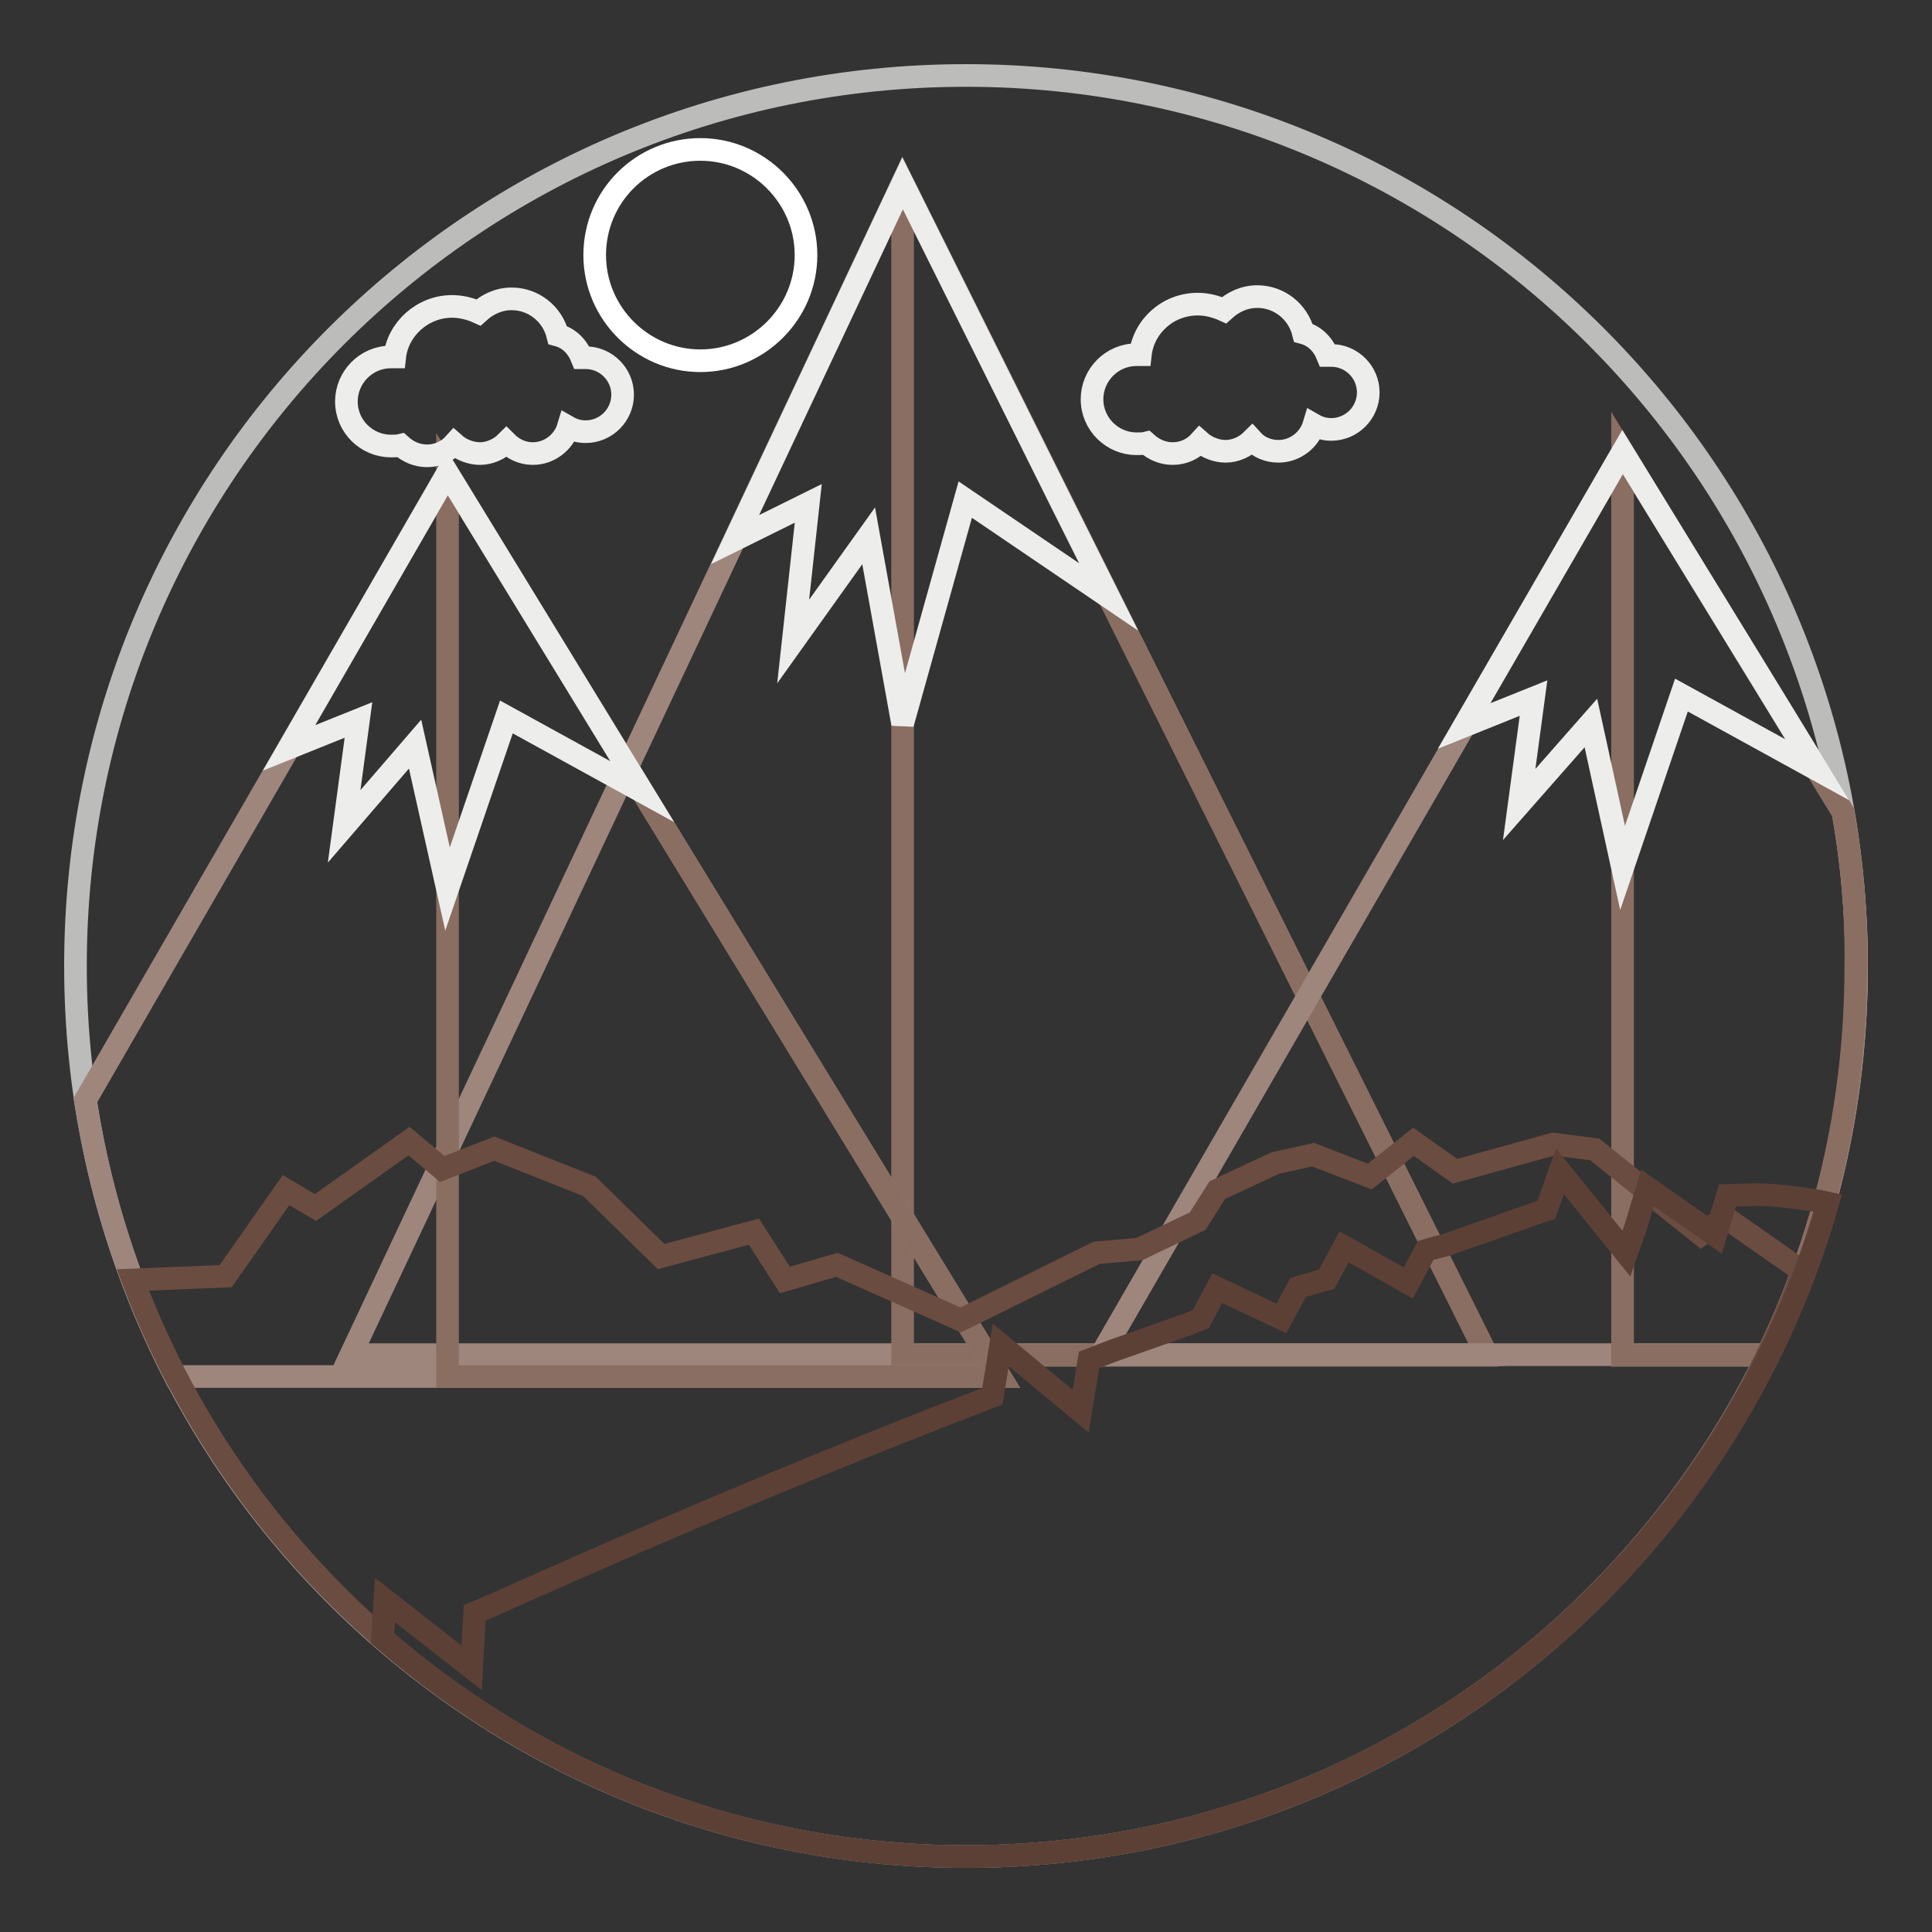
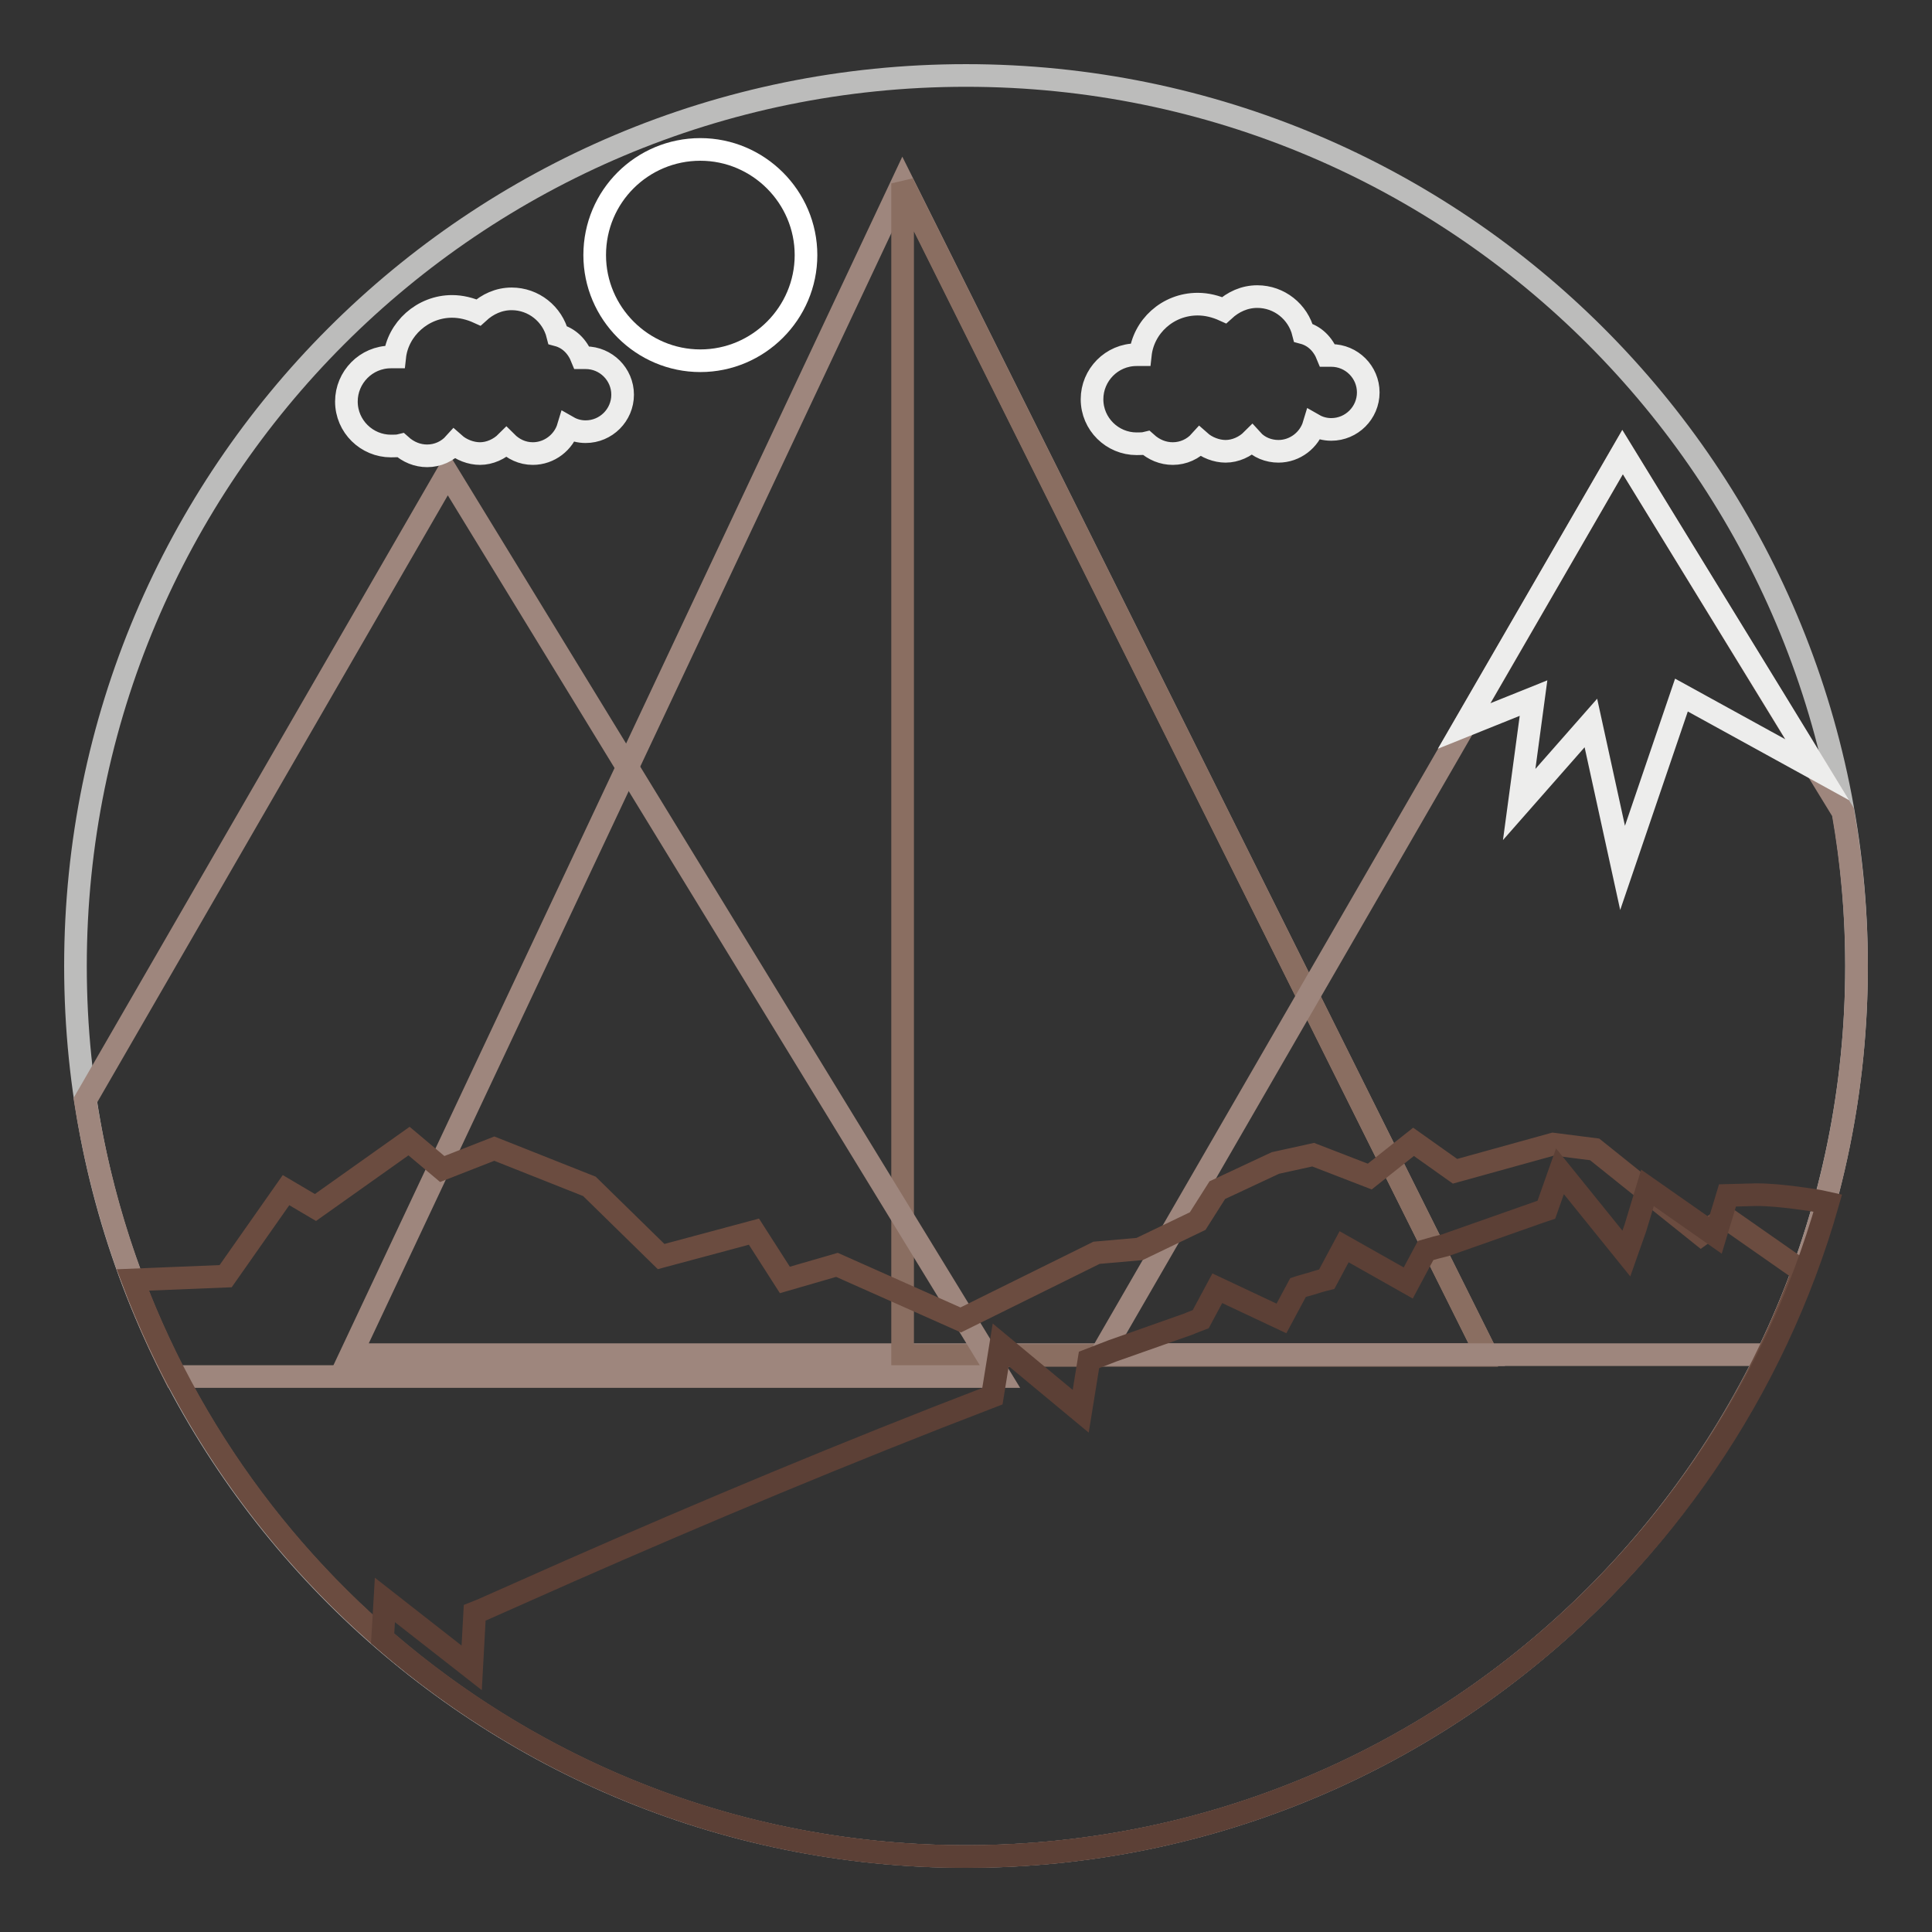
<svg xmlns="http://www.w3.org/2000/svg" version="1.1" x="0px" y="0px" viewBox="0 0 256 256" enable-background="new 0 0 256 256" xml:space="preserve">
  <rect x="0" y="0" width="256" height="256" fill="#333333" stroke="none" />
  <g>
    <path stroke-width="3" fill-opacity="0" stroke="#bcbcbb" d="M128,10c65.2,0,118,52.8,118,118c0,65.2-52.8,118-118,118c-65.2,0-118-52.8-118-118C10,62.8,62.8,10,128,10 z" />
    <path stroke-width="3" fill-opacity="0" stroke="#9e867d" d="M46.5,179.5l73.1-155.3L197,179.5H46.5z" />
    <path stroke-width="3" fill-opacity="0" stroke="#8a6e61" d="M197,179.5L119.6,24.3v155.3H197z" />
-     <path stroke-width="3" fill-opacity="0" stroke="#ededec" d="M97.4,71.5l9.7-4.8l-2,18.3l10-14l4.5,24.9l8.3-29.7l19,12.9L141,67.3l-21.4-43L97.4,71.5z" />
    <path stroke-width="3" fill-opacity="0" stroke="#9e867d" d="M145.9,179.5L215,59.9l29.2,47.7c1.2,6.8,1.8,13.6,1.8,20.4c0,18.5-4.2,35.9-11.8,51.5H145.9L145.9,179.5z" />
-     <path stroke-width="3" fill-opacity="0" stroke="#8a6e61" d="M244.2,107.6L215,59.9v119.7h19.1c7.6-15.6,11.8-33,11.8-51.5C246,121,245.4,114.2,244.2,107.6z" />
    <path stroke-width="3" fill-opacity="0" stroke="#ededec" d="M194,96.2l9.2-3.7l-1.9,14.1l9.5-10.8L215,115l7.8-22.9l18,9.9l-5.5-9L215,59.9L194,96.2z" />
    <path stroke-width="3" fill-opacity="0" stroke="#9e867d" d="M11.3,145.8l48-83.1l73.2,119.7H23.2C17.3,170.9,13.3,158.5,11.3,145.8z" />
-     <path stroke-width="3" fill-opacity="0" stroke="#8a6e61" d="M132.5,182.4L59.3,62.7v119.7H132.5z" />
-     <path stroke-width="3" fill-opacity="0" stroke="#ededec" d="M38.3,99.1l9.2-3.7l-1.9,14.1L55,98.6l4.3,19.2L67.1,95l18,9.9l-5.5-9L59.3,62.7L38.3,99.1z" />
    <path stroke-width="3" fill-opacity="0" stroke="#ffffff" d="M92.8,19.8c7.7,0,14,6.3,14,14c0,7.7-6.3,14-14,14c-7.7,0-14-6.3-14-14C78.8,26,85.1,19.8,92.8,19.8z" />
    <path stroke-width="3" fill-opacity="0" stroke="#6b4c40" d="M41.8,160l-3.9-2.3l-8,11.4l-12.3,0.5C34.4,214.2,77.5,246,128,246c51,0,94.4-32.3,110.9-77.5l-10.3-7.2 l-3.2,2.3l-14.1-11.3l-5.5-0.7l-13,3.6l-5.5-3.9l-5.8,4.6l-7.5-2.9l-5,1.1l-7.7,3.6l-2.6,4.1l-7.7,3.7l-5.7,0.5l-18,8.9l-16.4-7.3 l-6.9,2l-4.1-6.4l-12.3,3.3l-9.5-9.3l-12.6-5l-6.9,2.7l-4.4-3.7L41.8,160L41.8,160z" />
    <path stroke-width="3" fill-opacity="0" stroke="#ededec" d="M59.9,40.6c1.2,0,2.4,0.3,3.5,0.8c1.2-1.1,2.7-1.8,4.4-1.8c2.9,0,5.4,2,6.1,4.8c1.5,0.4,2.6,1.5,3.2,3 c0.2,0,0.4,0,0.5,0c2.7,0,4.9,2.2,4.9,4.9c0,2.7-2.2,4.9-4.9,4.9c-0.8,0-1.6-0.2-2.3-0.6c-0.6,2-2.5,3.5-4.7,3.5 c-1.4,0-2.6-0.6-3.5-1.5c-0.9,0.9-2.2,1.5-3.5,1.5c-1.2,0-2.5-0.5-3.4-1.3c-0.9,1-2.2,1.6-3.6,1.6c-1.3,0-2.5-0.5-3.5-1.4 c-0.4,0.1-0.8,0.1-1.3,0.1c-3.2,0-5.9-2.6-5.9-5.9c0-3.2,2.6-5.9,5.9-5.9c0.2,0,0.3,0,0.5,0C52.7,43.6,56,40.6,59.9,40.6z  M158.7,40.3c1.2,0,2.4,0.3,3.5,0.8c1.2-1.1,2.7-1.8,4.4-1.8c2.9,0,5.4,2,6.1,4.8c1.5,0.4,2.6,1.5,3.2,3c0.2,0,0.4,0,0.5,0 c2.7,0,4.9,2.2,4.9,4.9c0,2.7-2.2,4.9-4.9,4.9c-0.8,0-1.6-0.2-2.3-0.6c-0.6,2-2.5,3.5-4.7,3.5c-1.3,0-2.6-0.5-3.5-1.5 c-0.9,0.9-2.2,1.5-3.5,1.5c-1.2,0-2.5-0.5-3.4-1.3c-0.9,1-2.2,1.6-3.6,1.6c-1.3,0-2.5-0.5-3.5-1.4c-0.4,0.1-0.8,0.1-1.3,0.1 c-3.2,0-5.9-2.6-5.9-5.9c0-3.2,2.6-5.9,5.9-5.9c0.2,0,0.4,0,0.5,0C151.5,43.3,154.7,40.3,158.7,40.3z" />
    <path stroke-width="3" fill-opacity="0" stroke="#5c4036" d="M50.7,217.1L51,212l11.5,9l0.4-7.3l0.5-0.2l0.5-0.2l11.5-5.1c17.5-7.7,36.8-15.8,56.1-23.2l1.1-6.8 l10.6,8.8l1.1-6.8l3.1-1.2c3.4-1.2,6.8-2.4,10.2-3.6l0.2-0.1l1.3-0.5l2.2-4.1l8.5,4l2.2-4.1l0.3-0.1l0.7-0.2 c0.8-0.2,1.6-0.5,2.4-0.7l0.4-0.1l2.3-4.3l8.5,4.8l2.3-4.3l0.7-0.2l0.7-0.2c0.4-0.1,0.8-0.2,1.2-0.3l12.5-4.4l0.3-0.1l0.3-0.1 l0.3-0.1l1.8-5.1l8.8,10.9l1.2-3.4l1.6-5.3l9,6.3l1.6-5.3l3.8-0.1c1.8,0,3.6,0.2,5.2,0.4c1.5,0.2,3,0.4,4.3,0.7 C228,209.3,182.3,246,128,246C98.4,246,71.4,235.1,50.7,217.1z" />
  </g>
</svg>